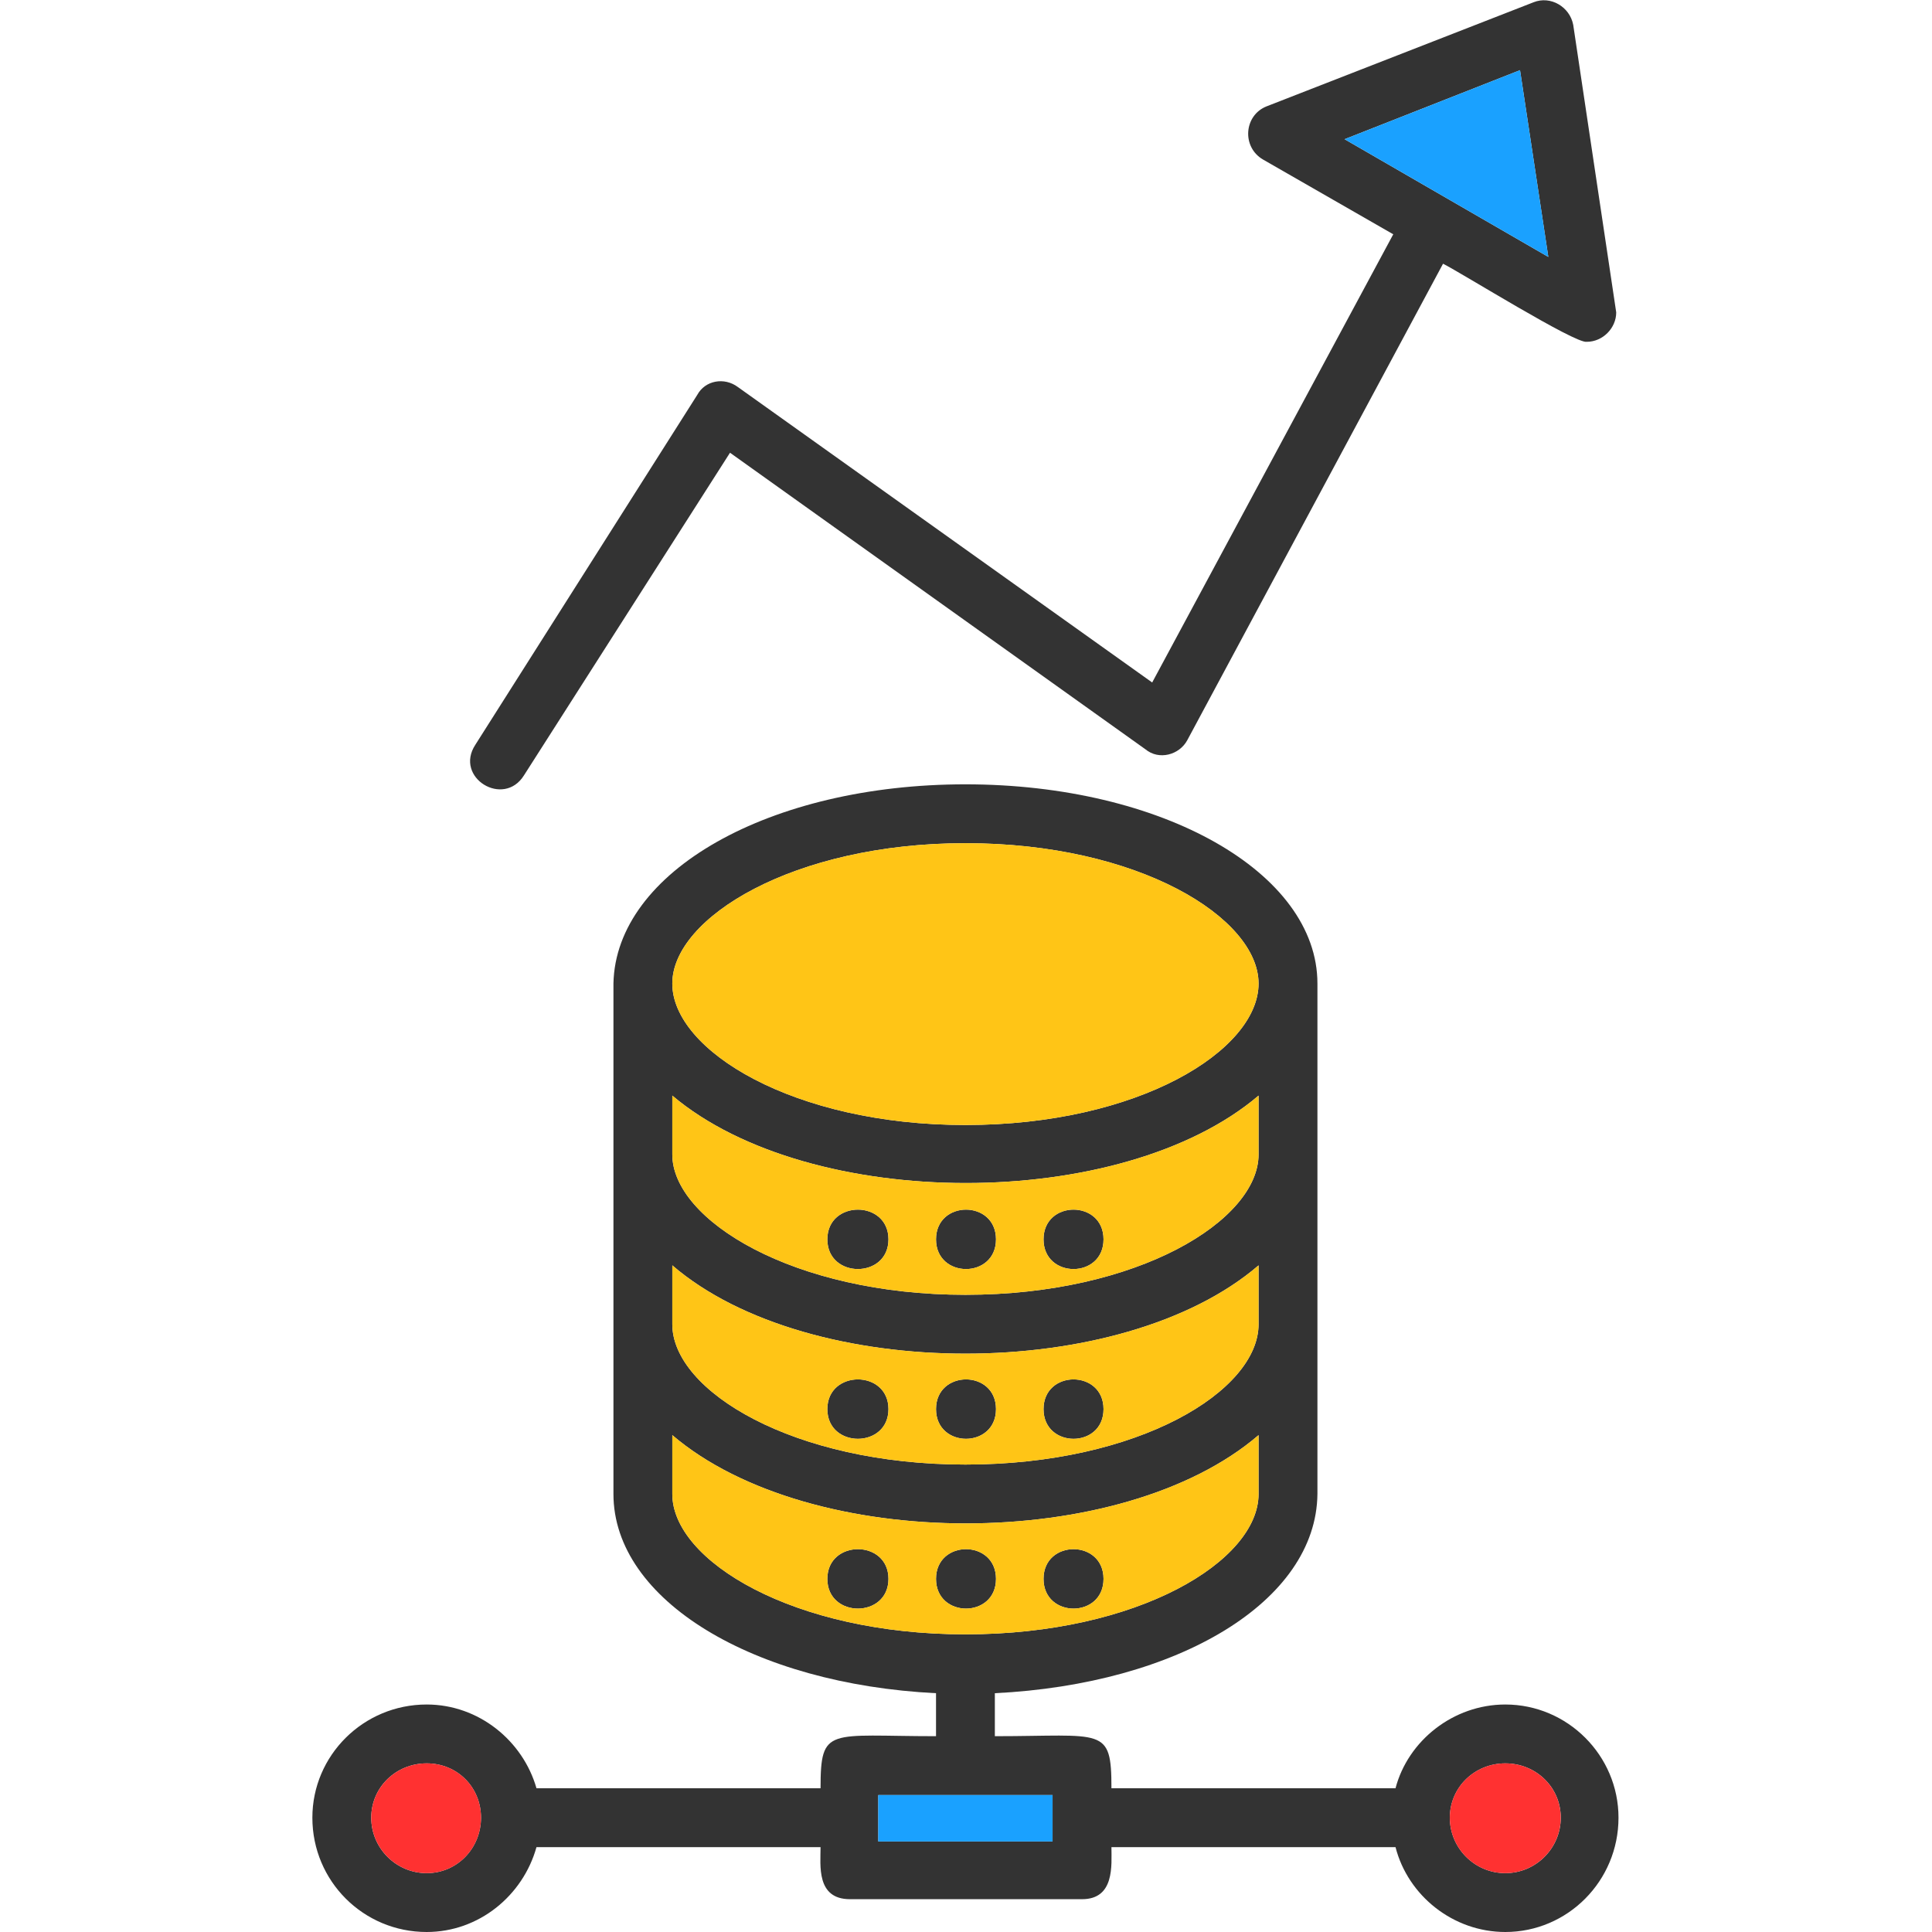
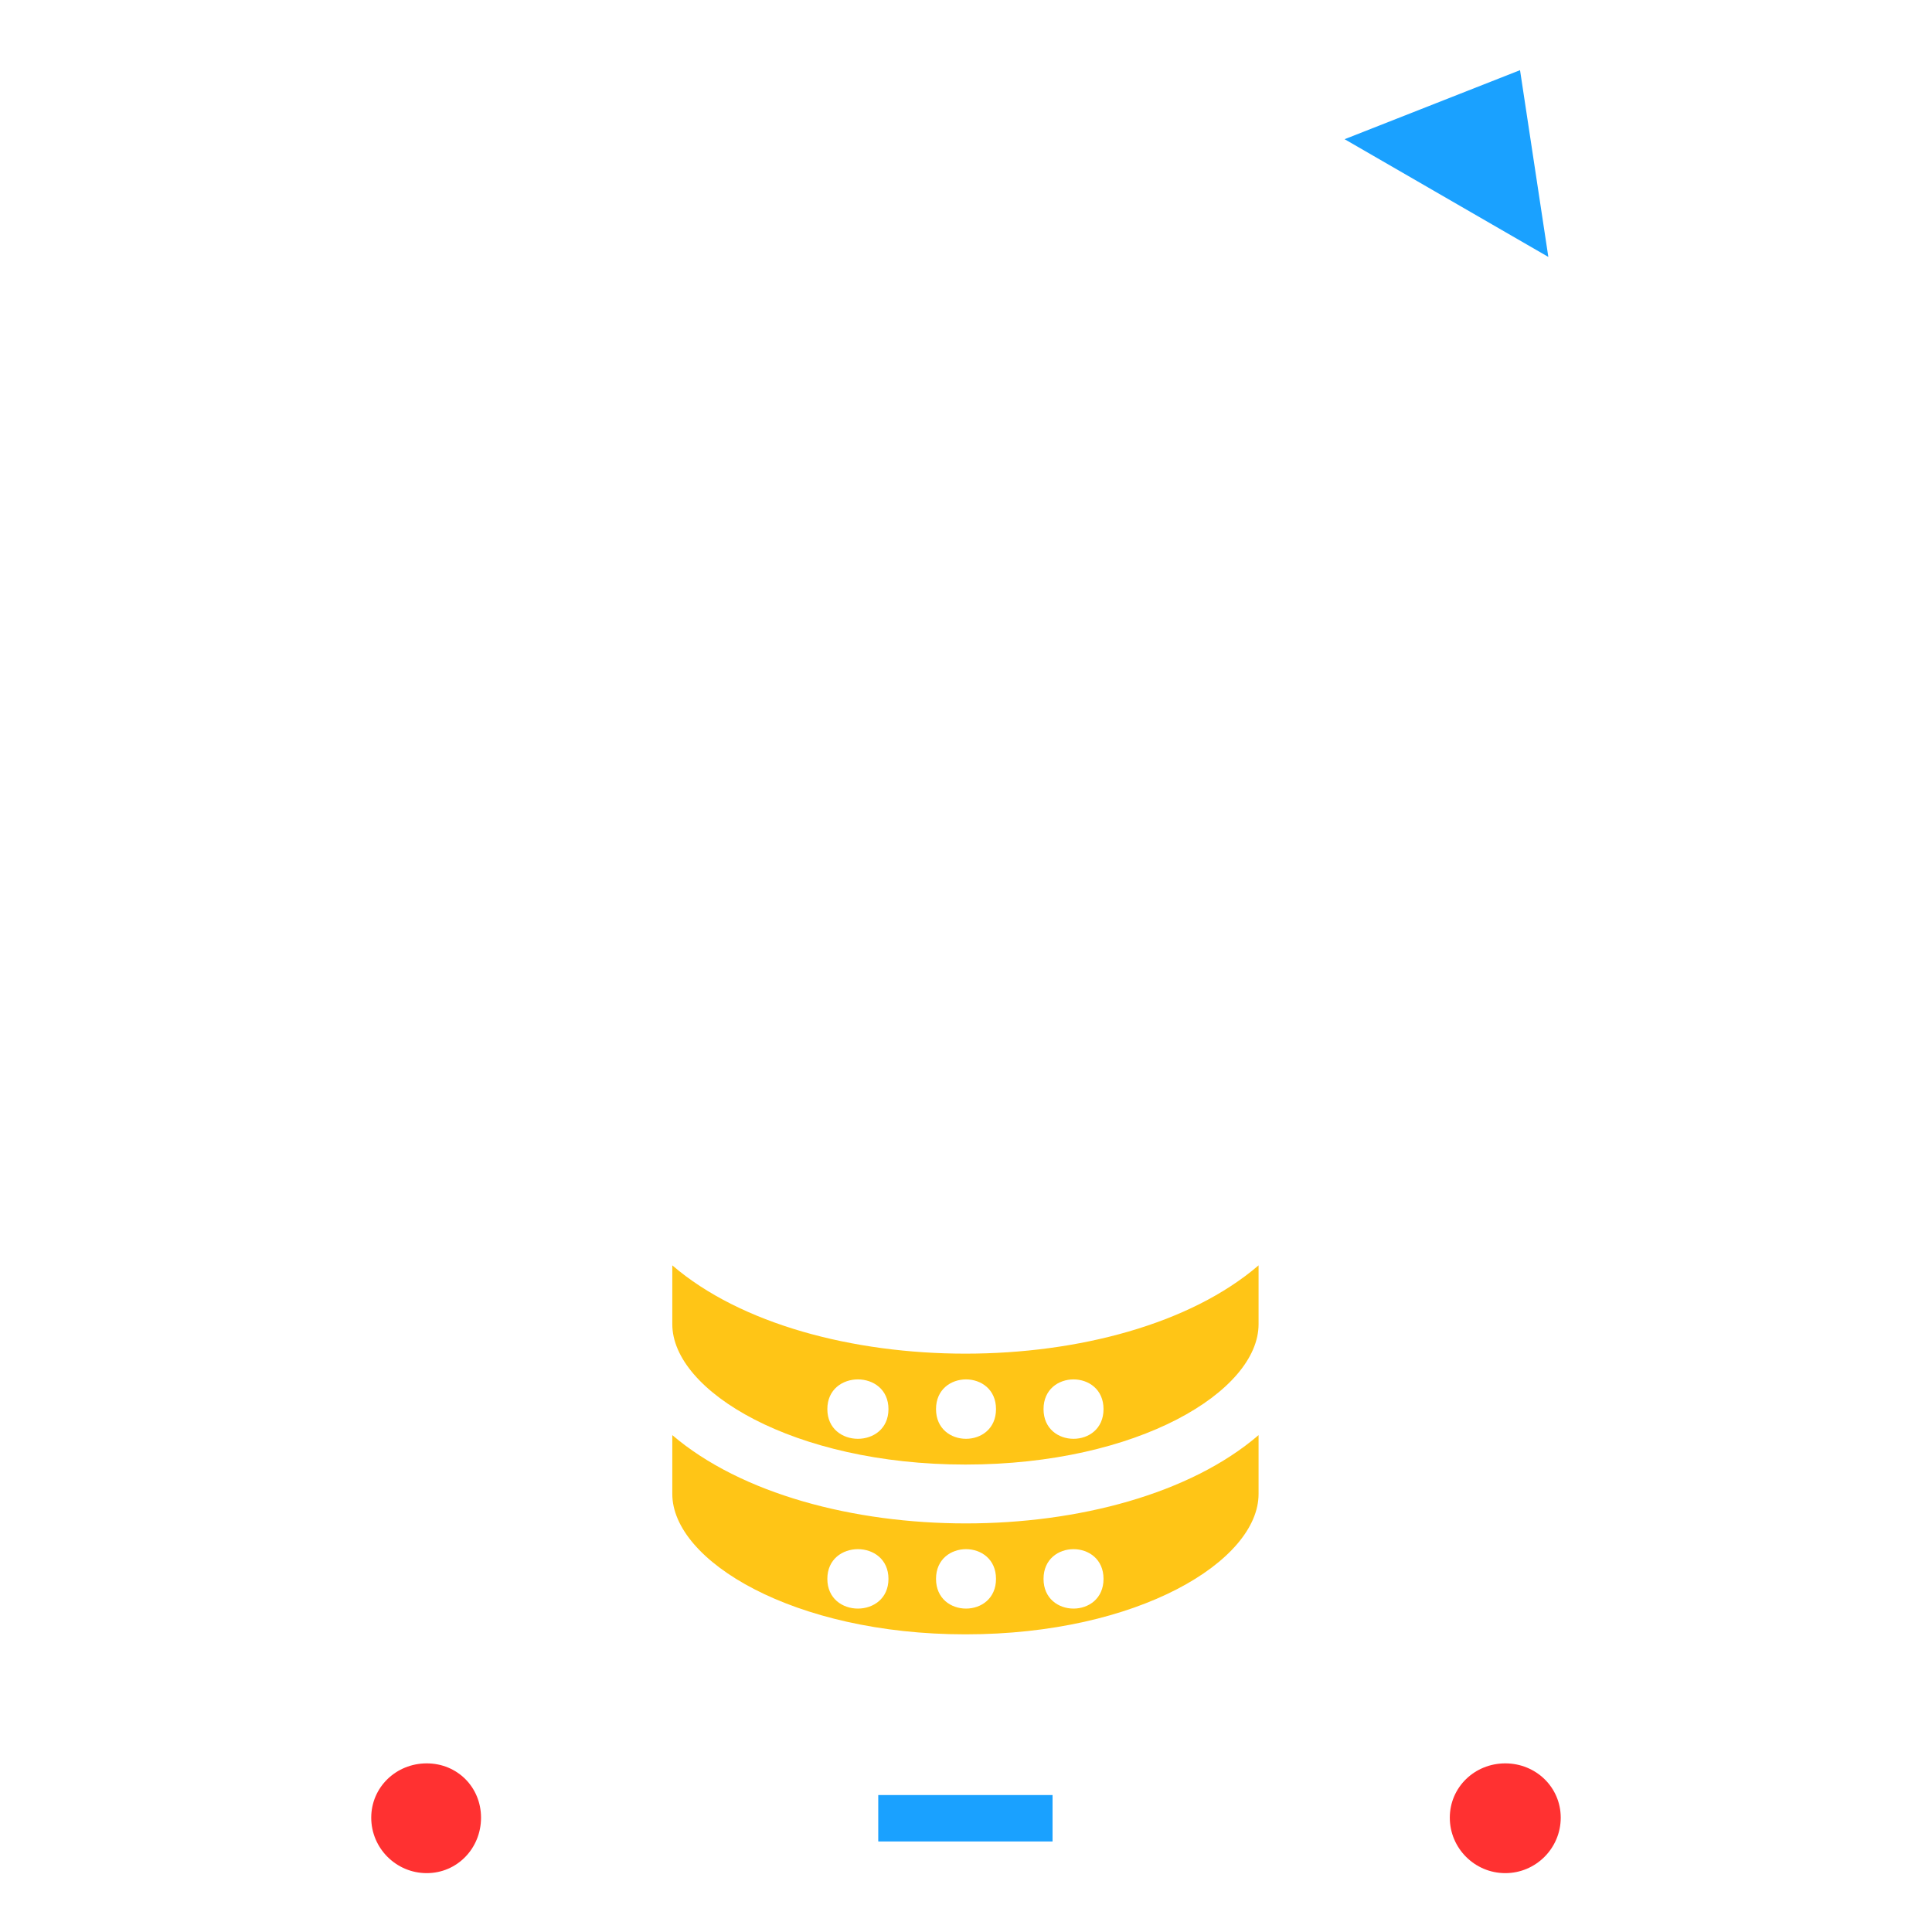
<svg xmlns="http://www.w3.org/2000/svg" width="60" height="60" viewBox="0 0 60 60" fill="none">
-   <path fill-rule="evenodd" clip-rule="evenodd" d="M49.279 10.615C48.928 10.685 45.378 8.471 44.815 8.19L36.872 22.988C36.626 23.445 35.993 23.62 35.571 23.269L22.671 14.06L16.274 24.077C15.641 25.097 14.095 24.148 14.763 23.128L21.652 12.267C21.898 11.81 22.495 11.705 22.917 12.021L35.782 21.195L43.269 7.276L39.227 4.956C38.559 4.569 38.629 3.585 39.332 3.304L47.627 0.07C48.155 -0.141 48.752 0.211 48.858 0.773L50.193 9.701C50.193 10.193 49.772 10.615 49.279 10.615ZM46.749 52.935C48.682 52.935 50.264 54.517 50.264 56.45C50.264 58.418 48.682 60 46.749 60C45.132 60 43.726 58.875 43.339 57.364H34.517C34.517 57.926 34.622 58.981 33.603 58.981H26.397C25.343 58.981 25.483 57.926 25.483 57.364H16.661C16.239 58.875 14.868 60 13.251 60C11.283 60 9.701 58.418 9.701 56.45C9.701 54.517 11.283 52.935 13.251 52.935C14.868 52.935 16.239 54.06 16.661 55.536H25.483C25.483 53.603 25.729 53.919 29.069 53.919V52.584C23.409 52.302 19.051 49.701 19.051 46.397V30.545C19.121 27.065 23.901 24.358 29.982 24.358C36.098 24.358 40.914 27.1 40.914 30.545V46.397C40.879 49.736 36.59 52.302 30.896 52.584V53.919C34.271 53.919 34.517 53.603 34.517 55.536H43.339C43.726 54.06 45.132 52.935 46.749 52.935ZM20.879 34.025V35.852C20.879 37.891 24.64 40.211 29.982 40.211C35.36 40.211 39.086 37.891 39.086 35.852V34.025C34.833 37.645 25.167 37.645 20.879 34.025ZM20.879 39.297V41.125C20.879 43.199 24.64 45.483 29.982 45.483C35.36 45.483 39.086 43.199 39.086 41.125V39.297C34.833 42.953 25.132 42.953 20.879 39.297ZM20.879 44.569V46.397C20.879 48.471 24.64 50.756 29.982 50.756C35.36 50.756 39.086 48.471 39.086 46.397V44.569C34.833 48.225 25.167 48.225 20.879 44.569ZM29.982 26.186C24.64 26.186 20.879 28.506 20.879 30.545C20.879 32.619 24.64 34.938 29.982 34.938C35.36 34.938 39.086 32.619 39.086 30.545C39.086 28.506 35.36 26.186 29.982 26.186ZM29.982 55.747H27.276V57.188H32.689V55.747H29.982ZM13.251 54.763C12.302 54.763 11.529 55.501 11.529 56.45C11.529 57.399 12.302 58.172 13.251 58.172C14.2 58.172 14.938 57.399 14.938 56.45C14.938 55.501 14.2 54.763 13.251 54.763ZM46.749 54.763C45.8 54.763 45.026 55.501 45.026 56.45C45.026 57.399 45.8 58.172 46.749 58.172C47.698 58.172 48.471 57.399 48.471 56.45C48.471 55.501 47.698 54.763 46.749 54.763ZM27.592 38.489C27.592 37.258 25.694 37.258 25.694 38.489C25.694 39.719 27.592 39.719 27.592 38.489ZM30.931 38.489C30.931 37.258 29.069 37.258 29.069 38.489C29.069 39.719 30.931 39.719 30.931 38.489ZM34.271 38.489C34.271 37.258 32.408 37.258 32.408 38.489C32.408 39.719 34.271 39.719 34.271 38.489ZM27.592 43.761C27.592 42.531 25.694 42.531 25.694 43.761C25.694 44.991 27.592 44.991 27.592 43.761ZM30.931 43.761C30.931 42.531 29.069 42.531 29.069 43.761C29.069 44.991 30.931 44.991 30.931 43.761ZM34.271 43.761C34.271 42.531 32.408 42.531 32.408 43.761C32.408 44.991 34.271 44.991 34.271 43.761ZM27.592 49.033C27.592 47.803 25.694 47.803 25.694 49.033C25.694 50.264 27.592 50.264 27.592 49.033ZM30.931 49.033C30.931 47.803 29.069 47.803 29.069 49.033C29.069 50.264 30.931 50.264 30.931 49.033ZM34.271 49.033C34.271 47.803 32.408 47.803 32.408 49.033C32.408 50.264 34.271 50.264 34.271 49.033ZM41.757 4.323L48.084 7.979L47.206 2.179L41.757 4.323Z" fill="#333333" />
  <path fill-rule="evenodd" clip-rule="evenodd" d="M41.758 4.323L48.085 7.979L47.206 2.179L41.758 4.323Z" fill="#1AA1FF" />
  <path fill-rule="evenodd" clip-rule="evenodd" d="M14.939 56.45C14.939 55.501 14.201 54.763 13.252 54.763C12.303 54.763 11.529 55.501 11.529 56.45C11.529 57.399 12.303 58.172 13.252 58.172C14.201 58.172 14.939 57.399 14.939 56.45Z" fill="#FF3131" />
  <path fill-rule="evenodd" clip-rule="evenodd" d="M27.275 55.747V57.188H32.688V55.747H29.982H27.275Z" fill="#1AA1FF" />
  <path fill-rule="evenodd" clip-rule="evenodd" d="M45.025 56.45C45.025 57.399 45.799 58.172 46.748 58.172C47.697 58.172 48.47 57.399 48.47 56.45C48.47 55.501 47.697 54.763 46.748 54.763C45.799 54.763 45.025 55.501 45.025 56.45Z" fill="#FF3131" />
  <path fill-rule="evenodd" clip-rule="evenodd" d="M29.983 50.756C35.361 50.756 39.086 48.471 39.086 46.397V44.569C34.833 48.225 25.167 48.225 20.879 44.569V46.397C20.879 48.471 24.64 50.756 29.983 50.756ZM25.694 49.033C25.694 47.803 27.592 47.803 27.592 49.033C27.592 50.264 25.694 50.264 25.694 49.033ZM29.069 49.033C29.069 47.803 30.932 47.803 30.932 49.033C30.932 50.264 29.069 50.264 29.069 49.033ZM32.408 49.033C32.408 47.803 34.271 47.803 34.271 49.033C34.271 50.264 32.408 50.264 32.408 49.033Z" fill="#FFC516" />
  <path fill-rule="evenodd" clip-rule="evenodd" d="M29.983 45.483C35.361 45.483 39.086 43.199 39.086 41.125V39.297C34.833 42.953 25.132 42.953 20.879 39.297V41.125C20.879 43.199 24.64 45.483 29.983 45.483ZM25.694 43.761C25.694 42.531 27.592 42.531 27.592 43.761C27.592 44.991 25.694 44.991 25.694 43.761ZM29.069 43.761C29.069 42.531 30.932 42.531 30.932 43.761C30.932 44.991 29.069 44.991 29.069 43.761ZM32.408 43.761C32.408 42.531 34.271 42.531 34.271 43.761C34.271 44.991 32.408 44.991 32.408 43.761Z" fill="#FFC516" />
-   <path fill-rule="evenodd" clip-rule="evenodd" d="M29.983 40.211C35.361 40.211 39.086 37.891 39.086 35.852V34.025C34.833 37.645 25.167 37.645 20.879 34.025V35.852C20.879 37.891 24.64 40.211 29.983 40.211ZM25.694 38.489C25.694 37.258 27.592 37.258 27.592 38.489C27.592 39.719 25.694 39.719 25.694 38.489ZM29.069 38.489C29.069 37.258 30.932 37.258 30.932 38.489C30.932 39.719 29.069 39.719 29.069 38.489ZM32.408 38.489C32.408 37.258 34.271 37.258 34.271 38.489C34.271 39.719 32.408 39.719 32.408 38.489Z" fill="#FFC516" />
-   <path fill-rule="evenodd" clip-rule="evenodd" d="M29.983 34.938C35.361 34.938 39.086 32.619 39.086 30.545C39.086 28.506 35.361 26.186 29.983 26.186C24.64 26.186 20.879 28.506 20.879 30.545C20.879 32.619 24.64 34.938 29.983 34.938Z" fill="#FFC516" />
</svg>